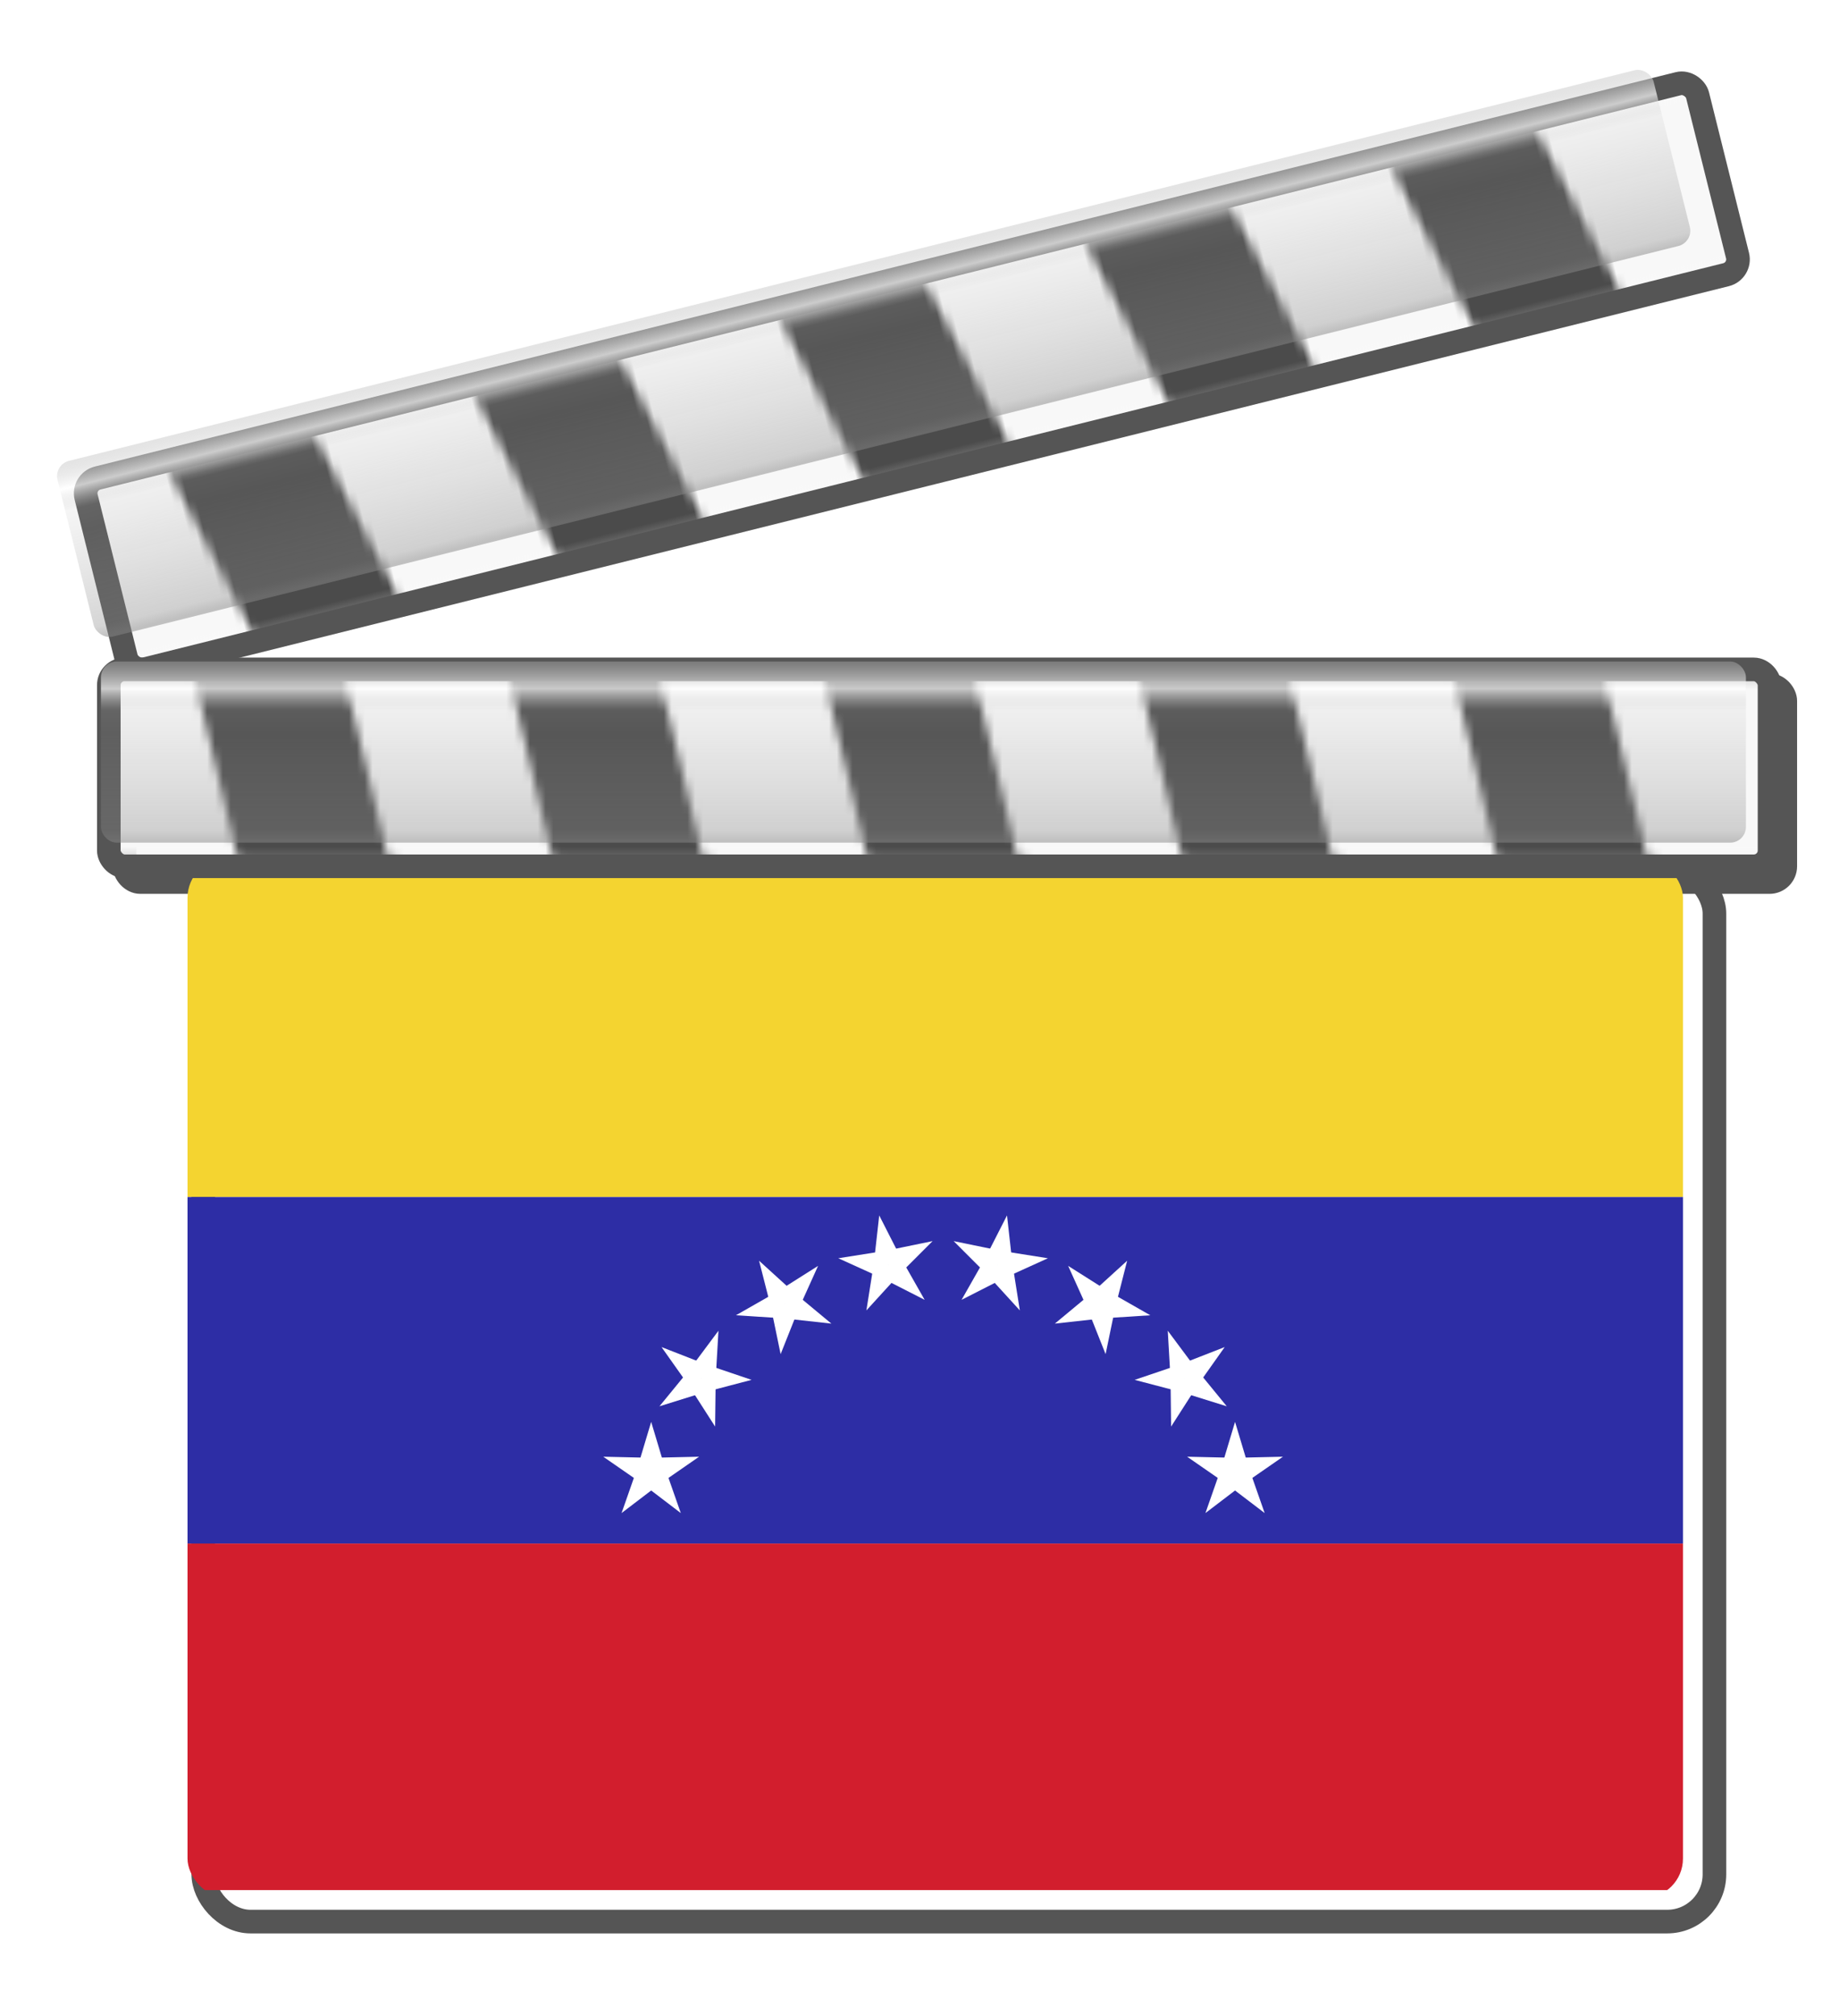
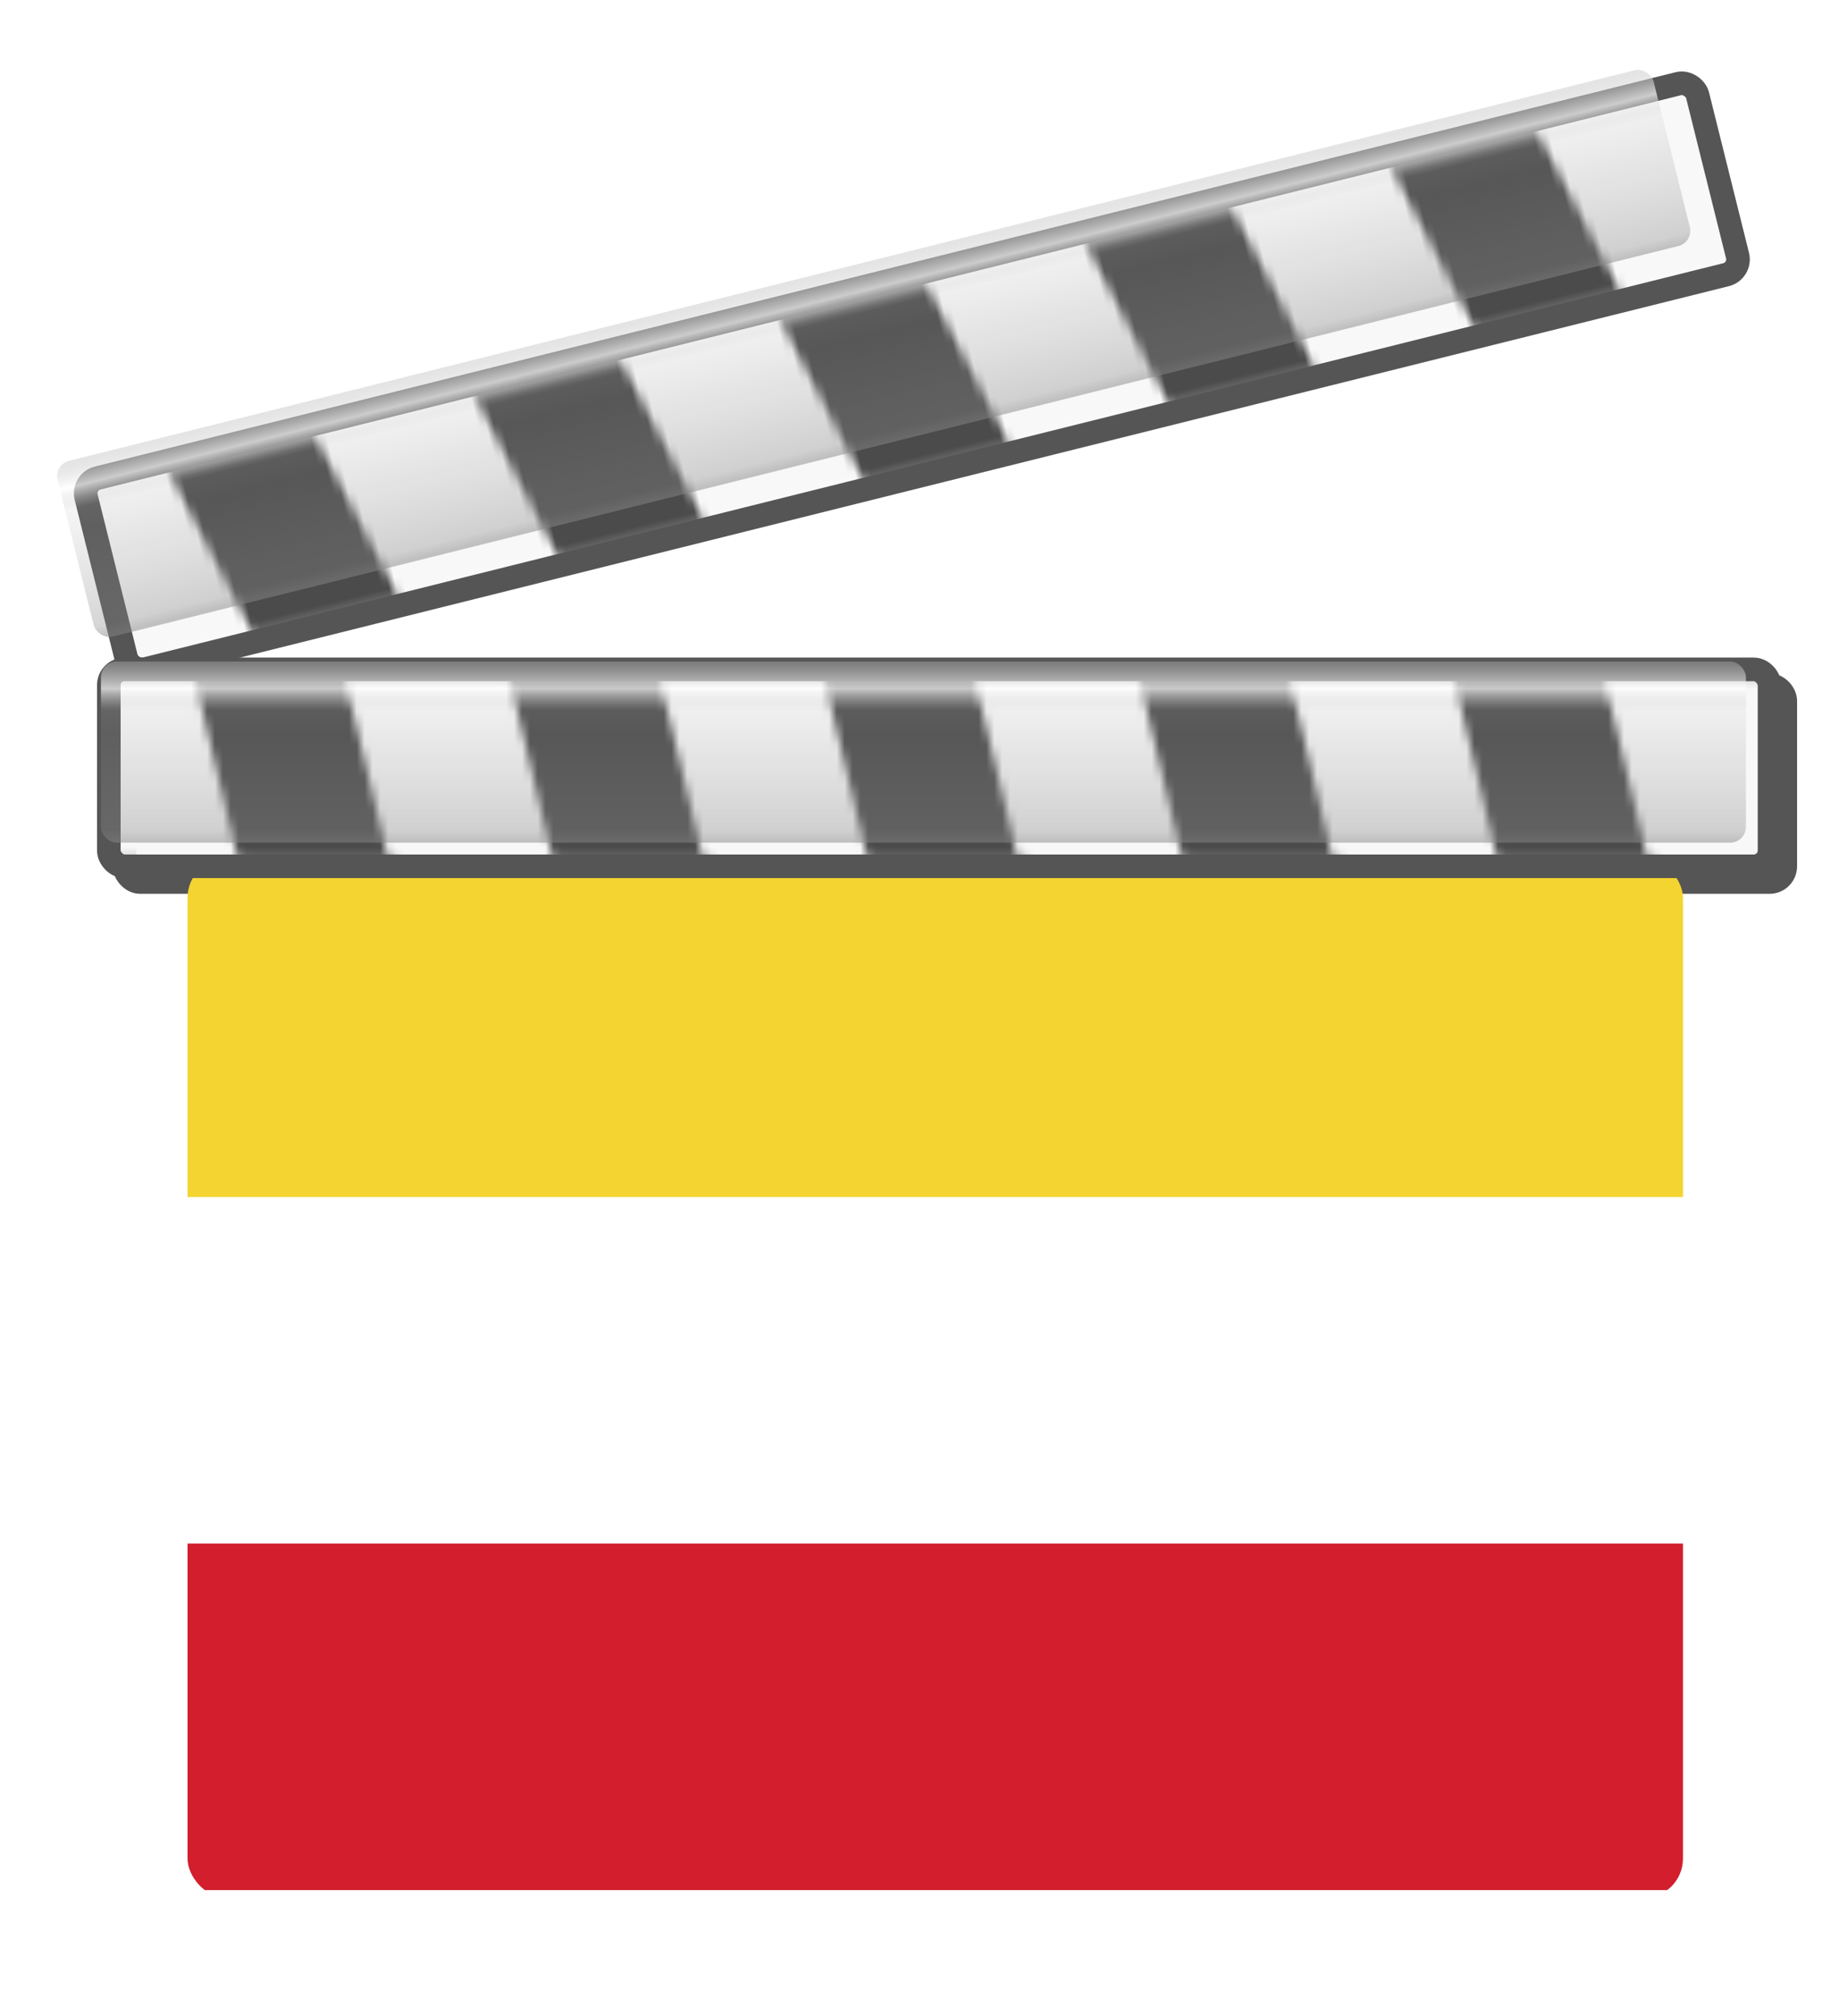
<svg xmlns="http://www.w3.org/2000/svg" xmlns:xlink="http://www.w3.org/1999/xlink" width="460px" height="504px" viewBox="0 0 230 256" version="1.1" id="svg1">
  <title id="a1">Venezuelan Flimsy Logo</title>
  <desc id="a2">Film Production Logo- Venezuela
     This figure was manually edited and is customizable for other
     countries if one wants to take the time. 
     Creative Commons Share Alike
  </desc>
  <g id="a3">
    <defs>
      <filter id="shadow" filterUnits="userSpaceOnUse" x="-5" y="-5" width="234" height="260" viewBox="-4 -4 230 256">
        <feGaussianBlur in="SourceAlpha" stdDeviation="3" result="blur" />
        <feOffset in="blur" dx="3" dy="3" result="os" />
        <feMerge>
          <feMergeNode in="os" />
          <feMergeNode in="SourceGraphic" />
        </feMerge>
      </filter>
      <filter id="shadow2" filterUnits="userSpaceOnUse" x="-5" y="-5" width="234" height="260" viewBox="-4 -4 230 256">
        <feGaussianBlur in="SourceAlpha" stdDeviation="1" result="blur" />
        <feOffset in="blur" dx="1" dy="1" result="os" />
        <feMerge>
          <feMergeNode in="os" />
          <feMergeNode in="SourceGraphic" />
        </feMerge>
      </filter>
      <linearGradient id="lg1" y2="0%" y1="100%" x1="50%" x2="50%">
        <stop offset="1%" stop-color="#888" stop-opacity=".5" />
        <stop offset="7%" stop-color="#888" stop-opacity=".35" />
        <stop offset="60%" stop-color="#999" stop-opacity=".15" />
        <stop offset="73%" stop-color="#BBB" stop-opacity=".15" />
        <stop offset="85%" stop-color="#FFF" stop-opacity=".70" />
        <stop offset="99%" stop-color="#BBB" stop-opacity=".40" />
      </linearGradient>
      <pattern id="pat1" x="0" y="0" width="40" height="25" viewBox="0 0 44 25" patternUnits="userSpaceOnUse">
        <path d="M 0,0 v25 h44 v-25 h-40 z" fill="#F8F8F8" stroke="none" />
        <path d="M 12,0 l6,25 h21 l-6,-25 h-21 z" fill="#4B4B4B" stroke="none" />
      </pattern>
-       <rect id="r1" width="192" height="134" rx="6" />
      <rect id="r2" width="211" height="25" rx="2" fill="url(#pat1)" filter="url(#shadow)" />
      <rect id="r3" width="209" height="23" rx="2" />
      <rect id="r4" width="211" height="25" rx="2" fill="url(#pat1)" filter="url(#shadow2)" />
      <clipPath id="cp1">
        <rect x="1" y="1" width="190" height="132" rx="5" />
      </clipPath>
-       <path id="s1" d="M2.4,0 L0,-8 L-2.4,0z" />
+       <path id="s1" d="M2.4,0 L0,-8 L-2.4,0" />
      <g id="star" transform="translate(0,-39) scale(0.8,0.8)">
        <use xlink:href="#s1" transform="rotate(72)" />
        <use xlink:href="#s1" transform="rotate(144)" />
        <use xlink:href="#s1" transform="rotate(216)" />
        <use xlink:href="#s1" transform="rotate(288)" />
        <use xlink:href="#s1" />
      </g>
      <g id="strs">
        <use xlink:href="#star" transform="rotate(-72)" />
        <use xlink:href="#star" transform="rotate(-52)" />
        <use xlink:href="#star" transform="rotate(-31)" />
        <use xlink:href="#star" transform="rotate(-10.3)" />
        <use xlink:href="#star" transform="rotate(10.3)" />
        <use xlink:href="#star" transform="rotate(31)" />
        <use xlink:href="#star" transform="rotate(52)" />
        <use xlink:href="#star" transform="rotate(72)" />
      </g>
    </defs>
    <g transform="translate(21,107)" fill="#FFF" filter="url(#shadow)">
      <use xlink:href="#r1" stroke="#555" stroke-width="3" />
    </g>
    <g transform="translate(5,59) rotate(-14)">
      <use xlink:href="#r2" stroke="#555" stroke-width="3" />
      <use xlink:href="#r3" stroke="none" fill="url(#lg1)" />
    </g>
    <g transform="translate(11,84)">
      <use xlink:href="#r2" stroke="#555" stroke-width="3" />
    </g>
    <g transform="translate(21,108)" clip-path="url(#cp1)" clip-rule="evenodd">
      <path stroke-width="44" stroke="#F4D430" d="M0,22 h195" />
-       <path stroke-width="44" stroke="#2D2DA5" d="M0,66 h195" />
      <path stroke-width="44" stroke="#D21E2D" d="M0,110 h195" />
    </g>
    <use xlink:href="#strs" transform="translate(118, 199)" fill="#FFF" />
    <g transform="translate(11,84)">
      <use xlink:href="#r4" stroke="#555" stroke-width="3" />
      <use xlink:href="#r3" stroke="none" fill="url(#lg1)" />
    </g>
  </g>
</svg>